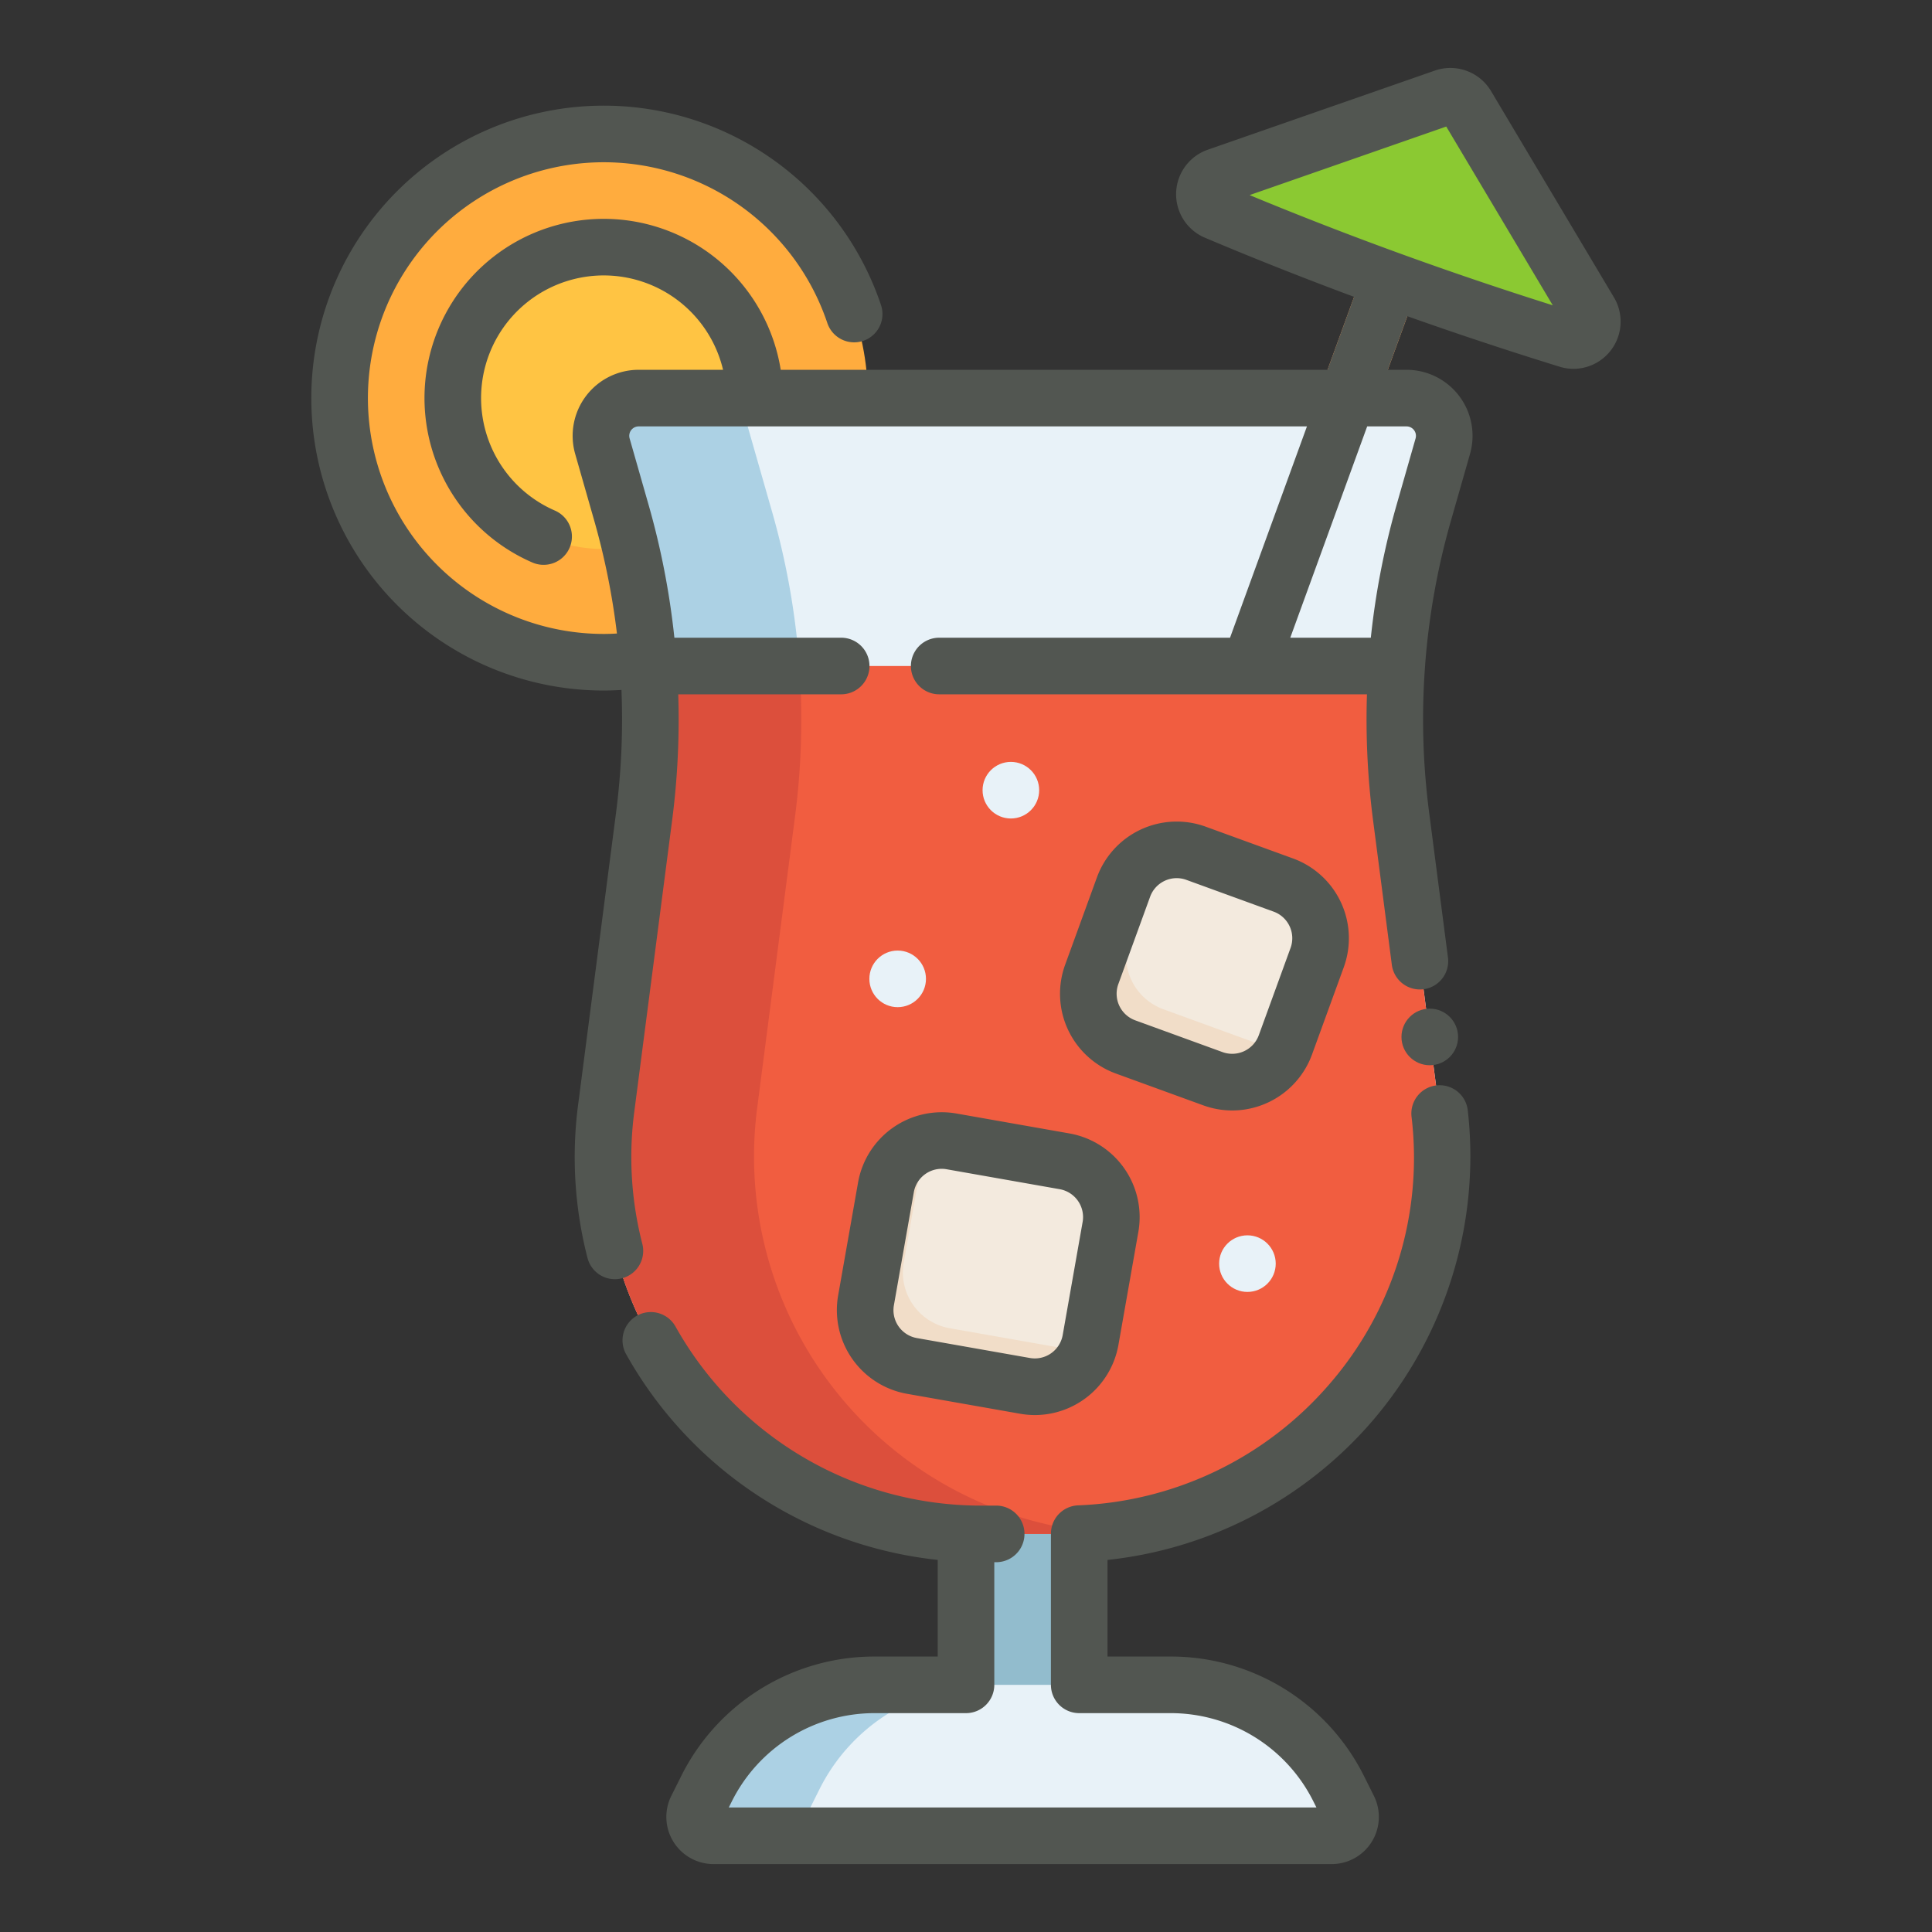
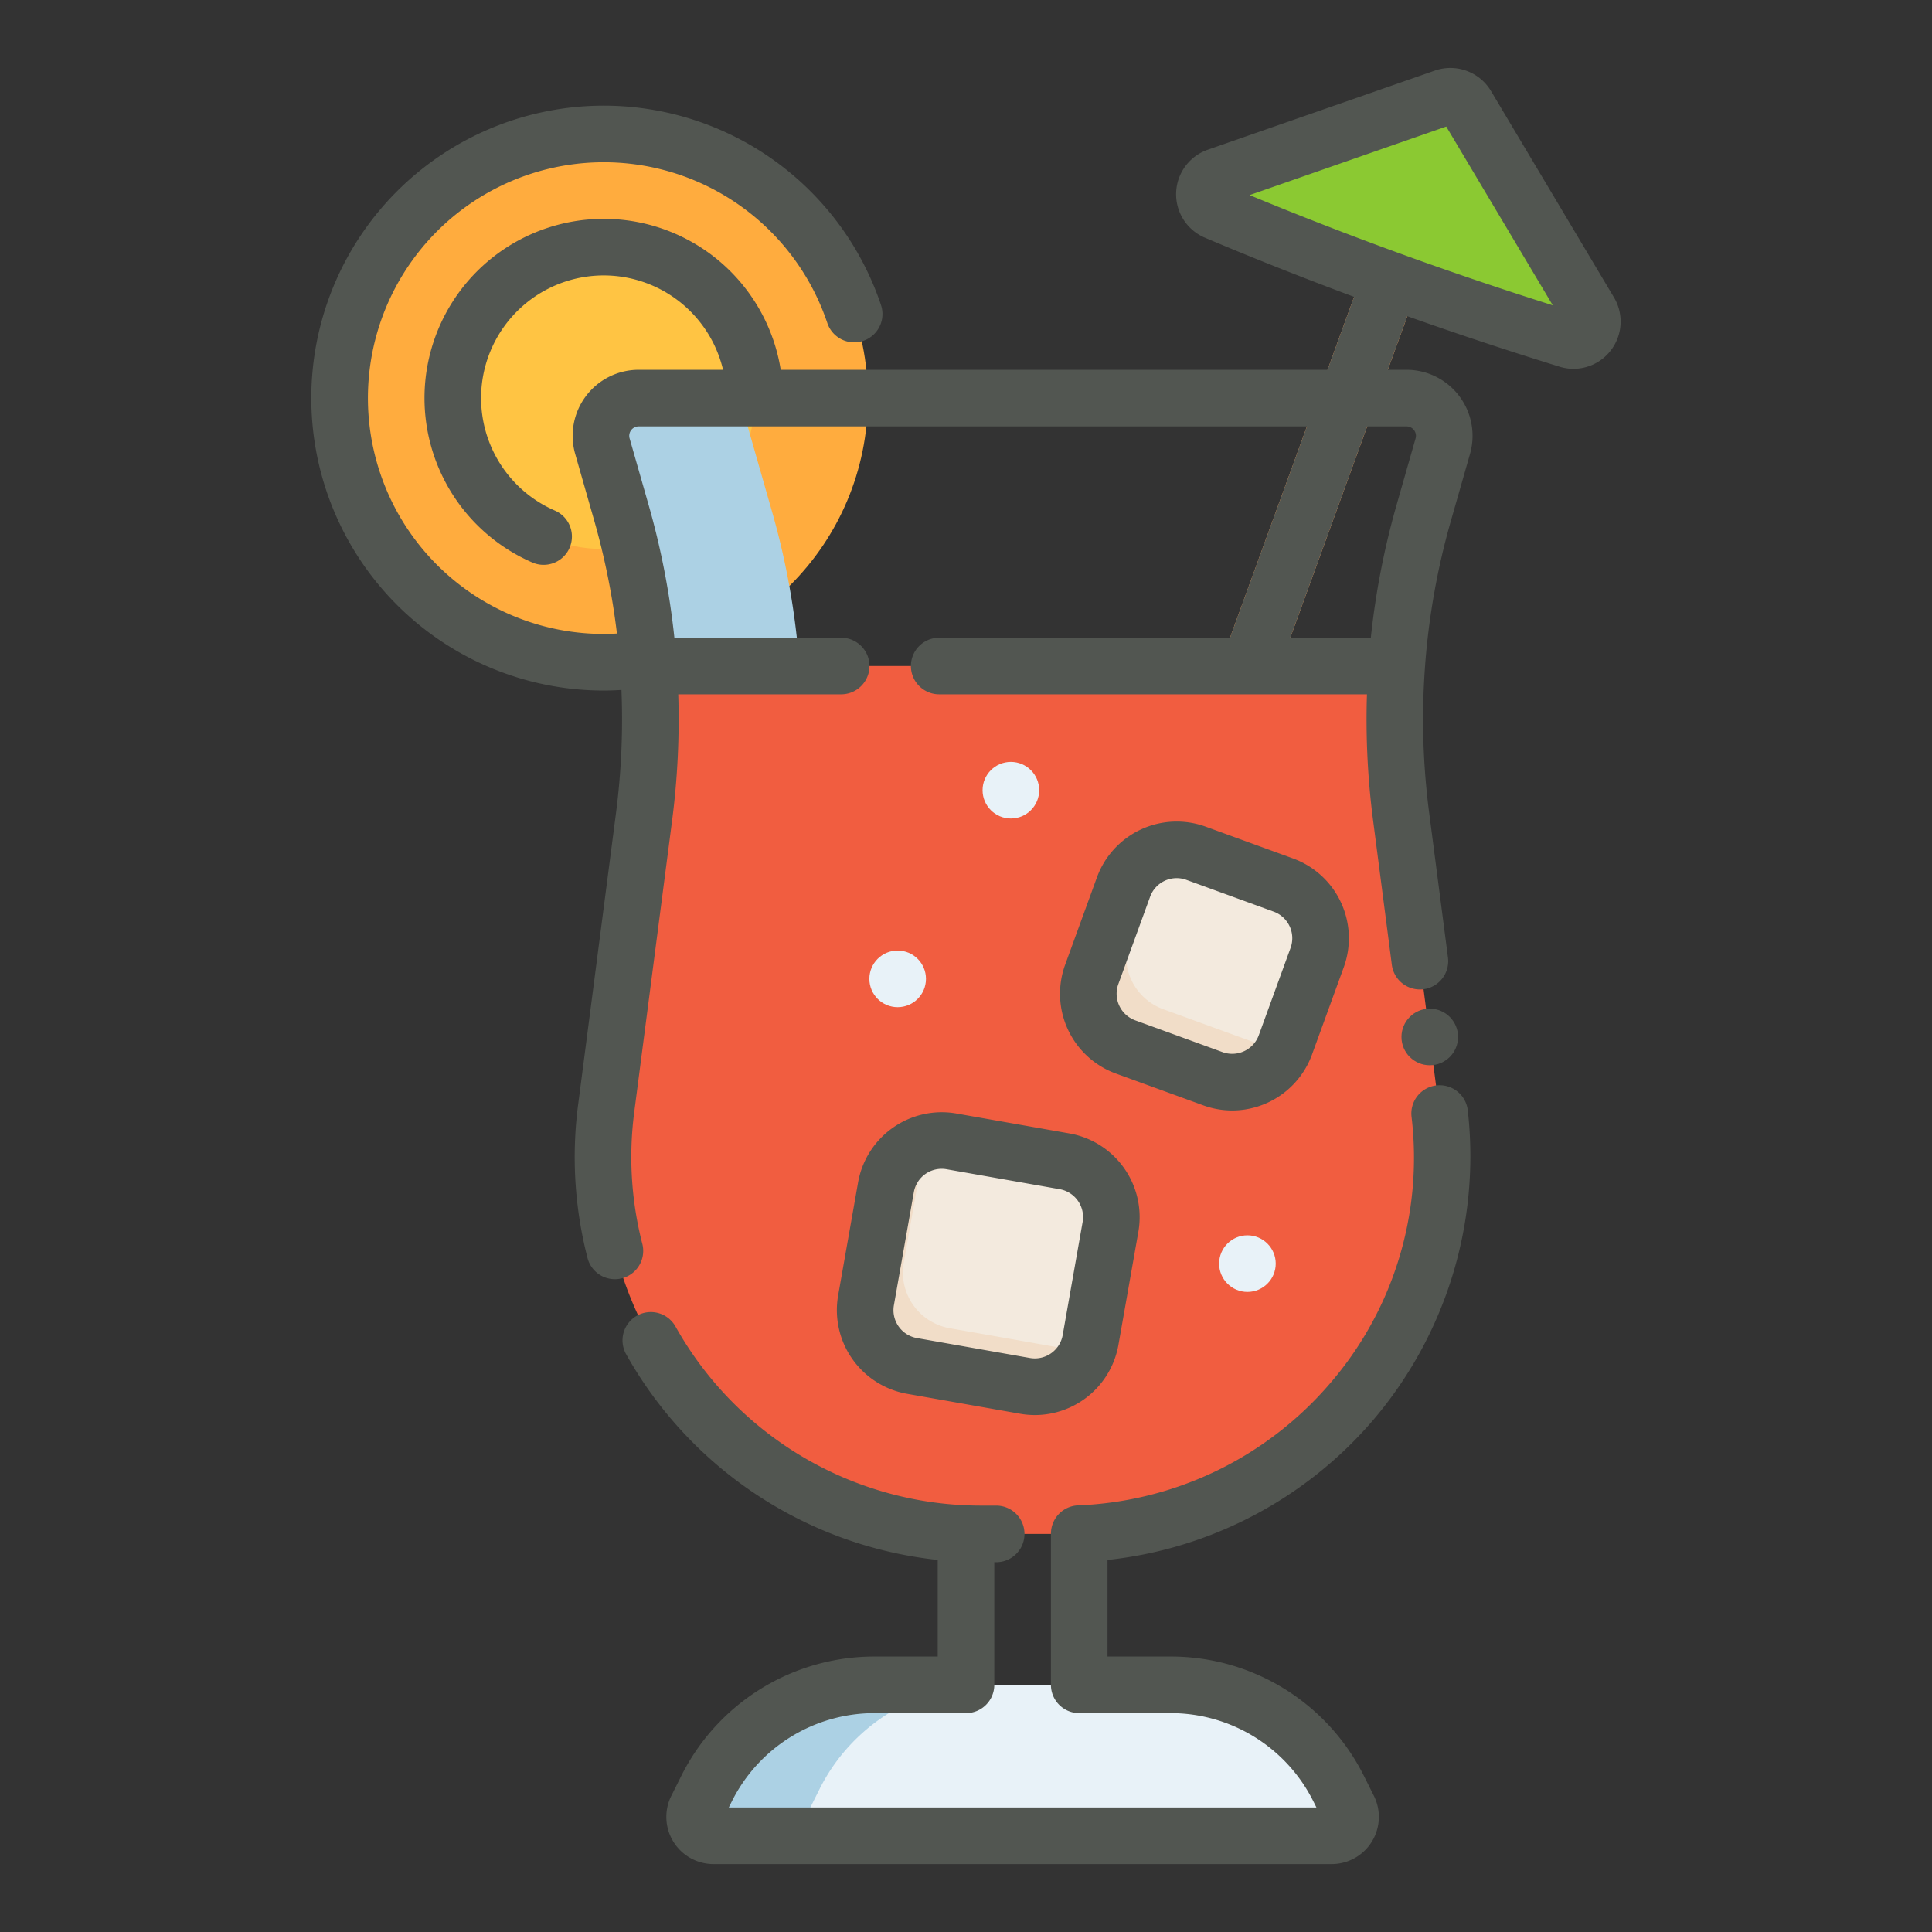
<svg xmlns="http://www.w3.org/2000/svg" version="1.1" width="512" height="512" x="0" y="0" viewBox="0 0 512 512" style="enable-background:new 0 0 512 512" xml:space="preserve" class="">
  <rect x="0" y="0" width="512" height="512" fill="#333333" stroke="none" />
  <g>
    <circle cx="160" cy="105.5" fill="#ffac3e" r="70" data-original="#ffac3e" />
    <circle cx="160" cy="105.5" fill="#ffc443" r="40" data-original="#ffc443" />
-     <path d="m256 331.5h30v120h-30z" fill="#92bccd" data-original="#92bccd" />
    <path d="m352.91 486.5h-163.82a5 5 0 0 1 -4.472-7.236l2.562-5.125a50 50 0 0 1 44.72-27.639h78.2a50 50 0 0 1 44.722 27.639l2.562 5.125a5 5 0 0 1 -4.474 7.236z" fill="#e8f2f8" data-original="#e8f2f8" class="" />
    <path d="m333.062 178.952a7.5 7.5 0 0 1 -7.048-10.067l47.886-131.557a7.5 7.5 0 1 1 14.1 5.13l-47.89 131.557a7.5 7.5 0 0 1 -7.048 4.937z" fill="#ffa257" data-original="#ffa257" />
    <path d="m388.674 27.941 32.6 54.726a5 5 0 0 1 -5.766 7.345 976.95 976.95 0 0 1 -93.28-33.927 5 5 0 0 1 .314-9.329l60.187-20.977a5 5 0 0 1 5.945 2.162z" fill="#8bc932" data-original="#8bc932" />
-     <path d="m282.173 406.5h-22.346a100 100 0 0 1 -99.167-112.879l10.019-77.147a200.012 200.012 0 0 0 -6.03-80.7l-5.007-17.525a10 10 0 0 1 9.615-12.747h203.486a10 10 0 0 1 9.615 12.747l-5.007 17.525a200.012 200.012 0 0 0 -6.03 80.7l10.019 77.147a100 100 0 0 1 -99.167 112.879z" fill="#e8f2f8" data-original="#e8f2f8" class="" />
    <path d="m282.17 406.5h-22.34a100 100 0 0 1 -99.17-112.879l10.02-77.151a200.183 200.183 0 0 0 1.17-39.97h198.3a200.183 200.183 0 0 0 1.17 39.97l10.02 77.151a100 100 0 0 1 -99.17 112.879z" fill="#f15d40" data-original="#f15d40" class="" />
    <path d="m211.85 176.5h-40a200.633 200.633 0 0 0 -7.2-40.73l-5.007-17.522a10 10 0 0 1 9.615-12.748h26.742l8.65 30.27a200.633 200.633 0 0 1 7.2 40.73z" fill="#acd1e4" data-original="#acd1e4" />
-     <path d="m290.97 406.11c-.57.05-1.14.1-1.71.14-.29.02-.59.041-.89.051-.57.039-1.14.07-1.7.1-.68.03-1.36.05-2.04.07q-1.23.03-2.46.03h-22.34a100 100 0 0 1 -99.17-112.879l10.02-77.151q.645-4.95 1.04-9.909c.24-3 .41-6.01.51-9.01a202.485 202.485 0 0 0 -.38-21.051h40a200.183 200.183 0 0 1 -1.17 39.97l-10.02 77.151a100 100 0 0 0 90.31 112.488z" fill="#dc4f3c" data-original="#dc4f3c" />
    <rect fill="#f3eade" height="54.614" rx="15" transform="matrix(.342 -.94 .94 .342 -30.539 468.385)" width="54.614" x="291.885" y="228.693" data-original="#f3eade" class="" />
    <rect fill="#f3eade" height="60.425" rx="15" transform="matrix(.174 -.985 .985 .174 -113.365 534.646)" width="60.425" x="231.687" y="304.662" data-original="#f3eade" class="" />
    <circle cx="330.581" cy="334.874" fill="#e8f2f8" r="7.5" data-original="#e8f2f8" class="" />
    <circle cx="237.891" cy="259.409" fill="#e8f2f8" r="7.5" data-original="#e8f2f8" class="" />
    <circle cx="267.891" cy="209.409" fill="#e8f2f8" r="7.5" data-original="#e8f2f8" class="" />
    <path d="m340.921 276.121-.28.78a15 15 0 0 1 -19.22 8.97l-23.13-8.42a15 15 0 0 1 -8.97-19.23l8.42-23.13a14.945 14.945 0 0 1 9.71-9.21l-8.13 22.34a15 15 0 0 0 8.97 19.23l23.13 8.42a14.9 14.9 0 0 0 9.5.25z" fill="#f1ddc8" data-original="#f1ddc8" />
    <path d="m288.593 356.86a15 15 0 0 1 -16.95 10.41l-29.97-5.28a15.011 15.011 0 0 1 -12.173-17.38l5.291-29.96a15 15 0 0 1 10.42-11.76 16.718 16.718 0 0 0 -.42 1.76l-5.291 29.96a15.011 15.011 0 0 0 12.171 17.38l29.97 5.28a15.009 15.009 0 0 0 6.952-.41z" fill="#f1ddc8" data-original="#f1ddc8" />
    <path d="m214.62 479.26a5 5 0 0 0 4.47 7.24h-30a5 5 0 0 1 -4.47-7.24l2.56-5.12a50 50 0 0 1 44.72-27.64h30a50 50 0 0 0 -44.72 27.64z" fill="#acd1e4" data-original="#acd1e4" />
    <g fill="#525651">
      <path d="m427.722 78.828-32.605-54.728a12.543 12.543 0 0 0 -14.852-5.4l-60.188 20.974a12.5 12.5 0 0 0 -.769 23.318c12.919 5.468 26.131 10.693 39.541 15.679l-7.035 19.329h-144.914a47.5 47.5 0 1 0 -65.836 51.062 7.5 7.5 0 0 0 6-13.75 32.5 32.5 0 1 1 44.553-37.312h-22.36a17.5 17.5 0 0 0 -16.826 22.307l5.007 17.526a192.854 192.854 0 0 1 6.057 30.058c-1.164.065-2.329.109-3.5.109a62.5 62.5 0 1 1 59.246-82.422 7.5 7.5 0 1 0 14.213-4.794 77.5 77.5 0 1 0 -73.454 102.216c1.564 0 3.129-.064 4.691-.158a192.75 192.75 0 0 1 -1.45 32.666l-10.019 77.147a107.039 107.039 0 0 0 2.473 40.72 7.5 7.5 0 1 0 14.524-3.75 92.092 92.092 0 0 1 -2.122-35.038l10.019-77.148a207.778 207.778 0 0 0 1.627-33.439h43.176a7.5 7.5 0 0 0 0-15h-44.2a207.567 207.567 0 0 0 -6.858-35.288l-5.006-17.525a2.5 2.5 0 0 1 2.4-3.187h177.1l-20.341 55.885c-.014.038-.022.077-.035.115h-77.079a7.5 7.5 0 1 0 0 15h113.357a207.778 207.778 0 0 0 1.627 33.439l4.964 38.224a7.5 7.5 0 1 0 14.875-1.932l-4.964-38.223a191.407 191.407 0 0 1 5.8-77.676l5.007-17.524a17.5 17.5 0 0 0 -16.823-22.308h-4.966l5.171-14.206q19.946 7.075 40.352 13.386a12.627 12.627 0 0 0 3.722.564 12.519 12.519 0 0 0 10.7-18.916zm-54.979 34.172a2.5 2.5 0 0 1 2.4 3.187l-5.006 17.524a207.6 207.6 0 0 0 -6.855 35.289h-21.347l20.382-56zm-41.582-61.3 52.114-18.162 28.225 47.368c-27.5-8.668-54.461-18.473-80.339-29.206z" fill="#525651" data-original="#525651" class="" />
      <path d="m363.684 376.588a107.766 107.766 0 0 0 25.31-82.157 7.5 7.5 0 1 0 -14.9 1.691 91.489 91.489 0 0 1 -21.779 70.686 92.686 92.686 0 0 1 -66.593 32.126 7.494 7.494 0 0 0 -7.21 7.415c0 .051-.008.1-.008.151v40a7.5 7.5 0 0 0 7.496 7.5h24.1a42.267 42.267 0 0 1 38.013 23.493l.754 1.507h-155.732l.753-1.507a42.27 42.27 0 0 1 38.012-23.493h24.1a7.5 7.5 0 0 0 7.5-7.5v-32.5h.5a7.5 7.5 0 0 0 0-15h-4.173a92.713 92.713 0 0 1 -80.808-47.45 7.5 7.5 0 0 0 -13.091 7.323 107.774 107.774 0 0 0 82.572 54.52v25.607h-16.6a57.186 57.186 0 0 0 -51.43 31.786l-2.562 5.123a12.5 12.5 0 0 0 11.182 18.091h163.82a12.5 12.5 0 0 0 11.18-18.089l-2.562-5.126a57.187 57.187 0 0 0 -51.428-31.785h-16.6v-25.6a107.8 107.8 0 0 0 70.184-36.812z" fill="#525651" data-original="#525651" class="" />
      <path d="m326.562 294.286a22.545 22.545 0 0 0 21.129-14.816l8.419-23.13a22.5 22.5 0 0 0 -13.448-28.84l-23.13-8.418a22.5 22.5 0 0 0 -28.839 13.447l-8.418 23.13a22.5 22.5 0 0 0 13.448 28.841l23.13 8.418a22.494 22.494 0 0 0 7.709 1.368zm-25.709-23.886a7.5 7.5 0 0 1 -4.482-9.612l8.418-23.13a7.487 7.487 0 0 1 9.613-4.483l23.13 8.419a7.5 7.5 0 0 1 4.482 9.612l-8.418 23.13a7.507 7.507 0 0 1 -9.613 4.483z" fill="#525651" data-original="#525651" class="" />
      <path d="m227.4 313.344-5.283 29.963a22.526 22.526 0 0 0 18.251 26.066l29.963 5.283a22.837 22.837 0 0 0 3.955.347 22.513 22.513 0 0 0 22.11-18.6l5.284-29.963a22.527 22.527 0 0 0 -18.252-26.065l-29.963-5.283a22.528 22.528 0 0 0 -26.065 18.252zm59.507 10.493-5.281 29.963a7.5 7.5 0 0 1 -8.688 6.083l-29.963-5.283a7.508 7.508 0 0 1 -6.084-8.688l5.283-29.963a7.494 7.494 0 0 1 8.689-6.084l29.963 5.283a7.509 7.509 0 0 1 6.083 8.689z" fill="#525651" data-original="#525651" class="" />
      <circle cx="378.905" cy="274.8" r="7.5" fill="#525651" data-original="#525651" class="" />
    </g>
  </g>
</svg>